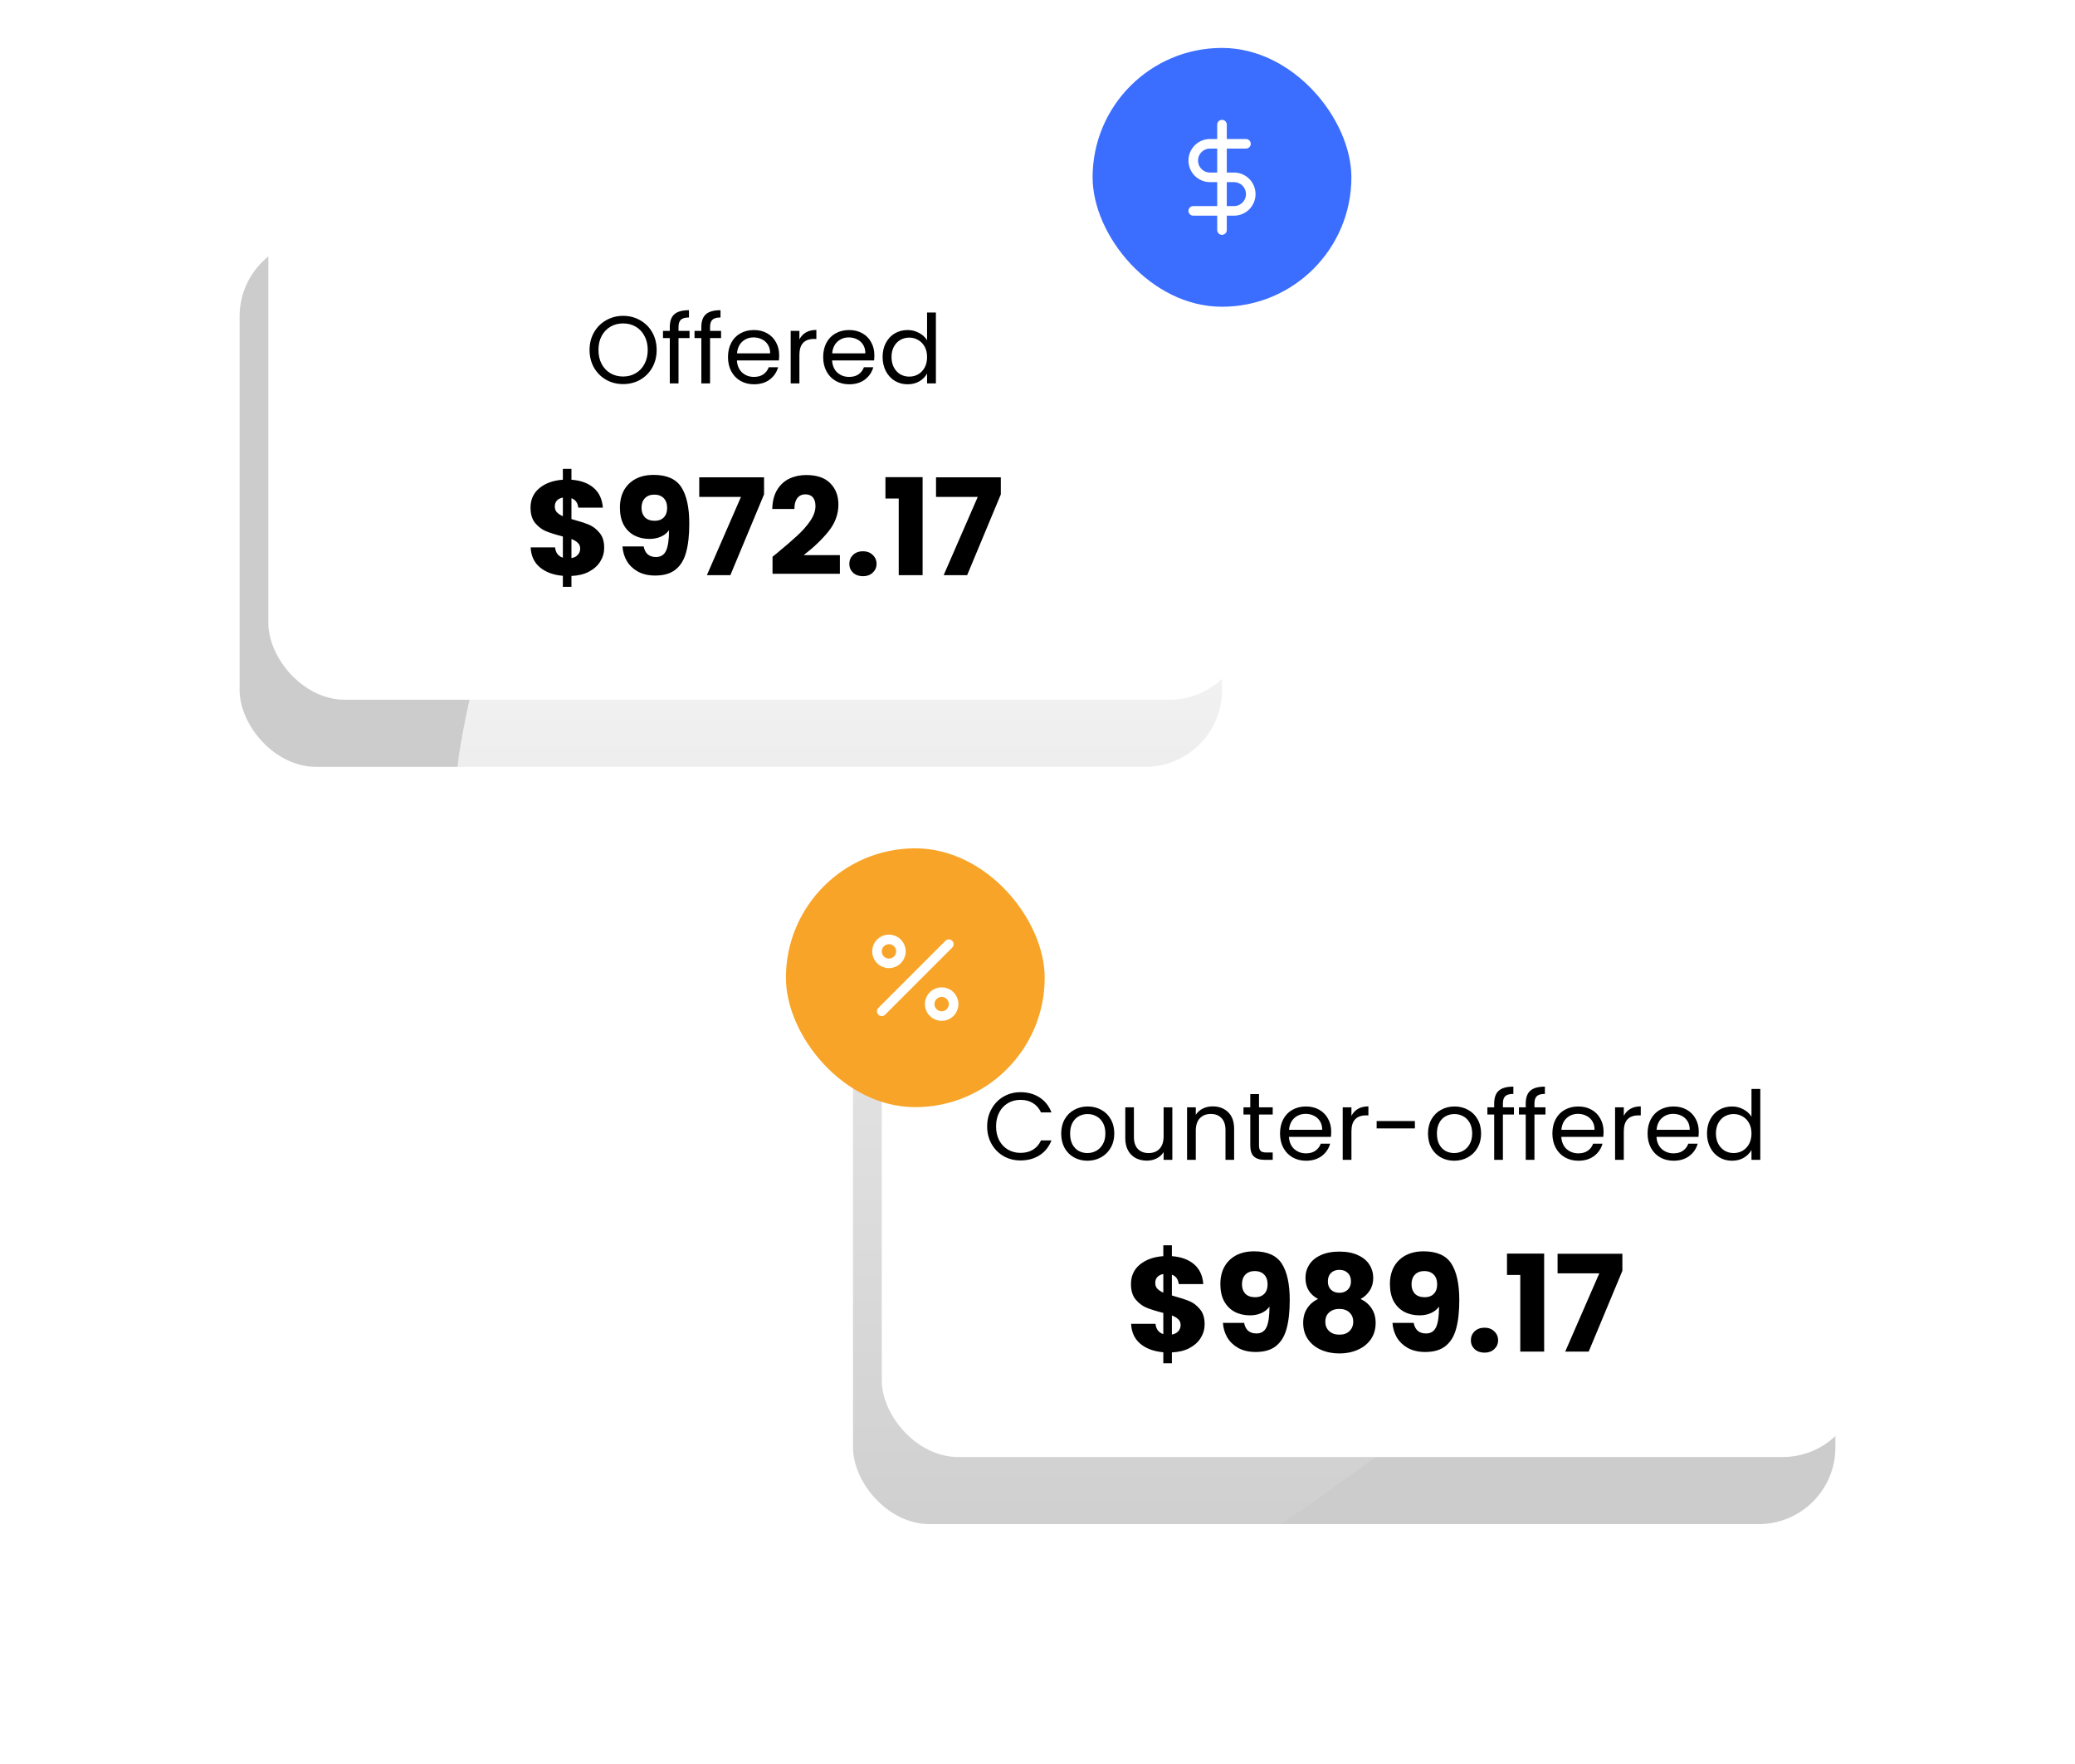
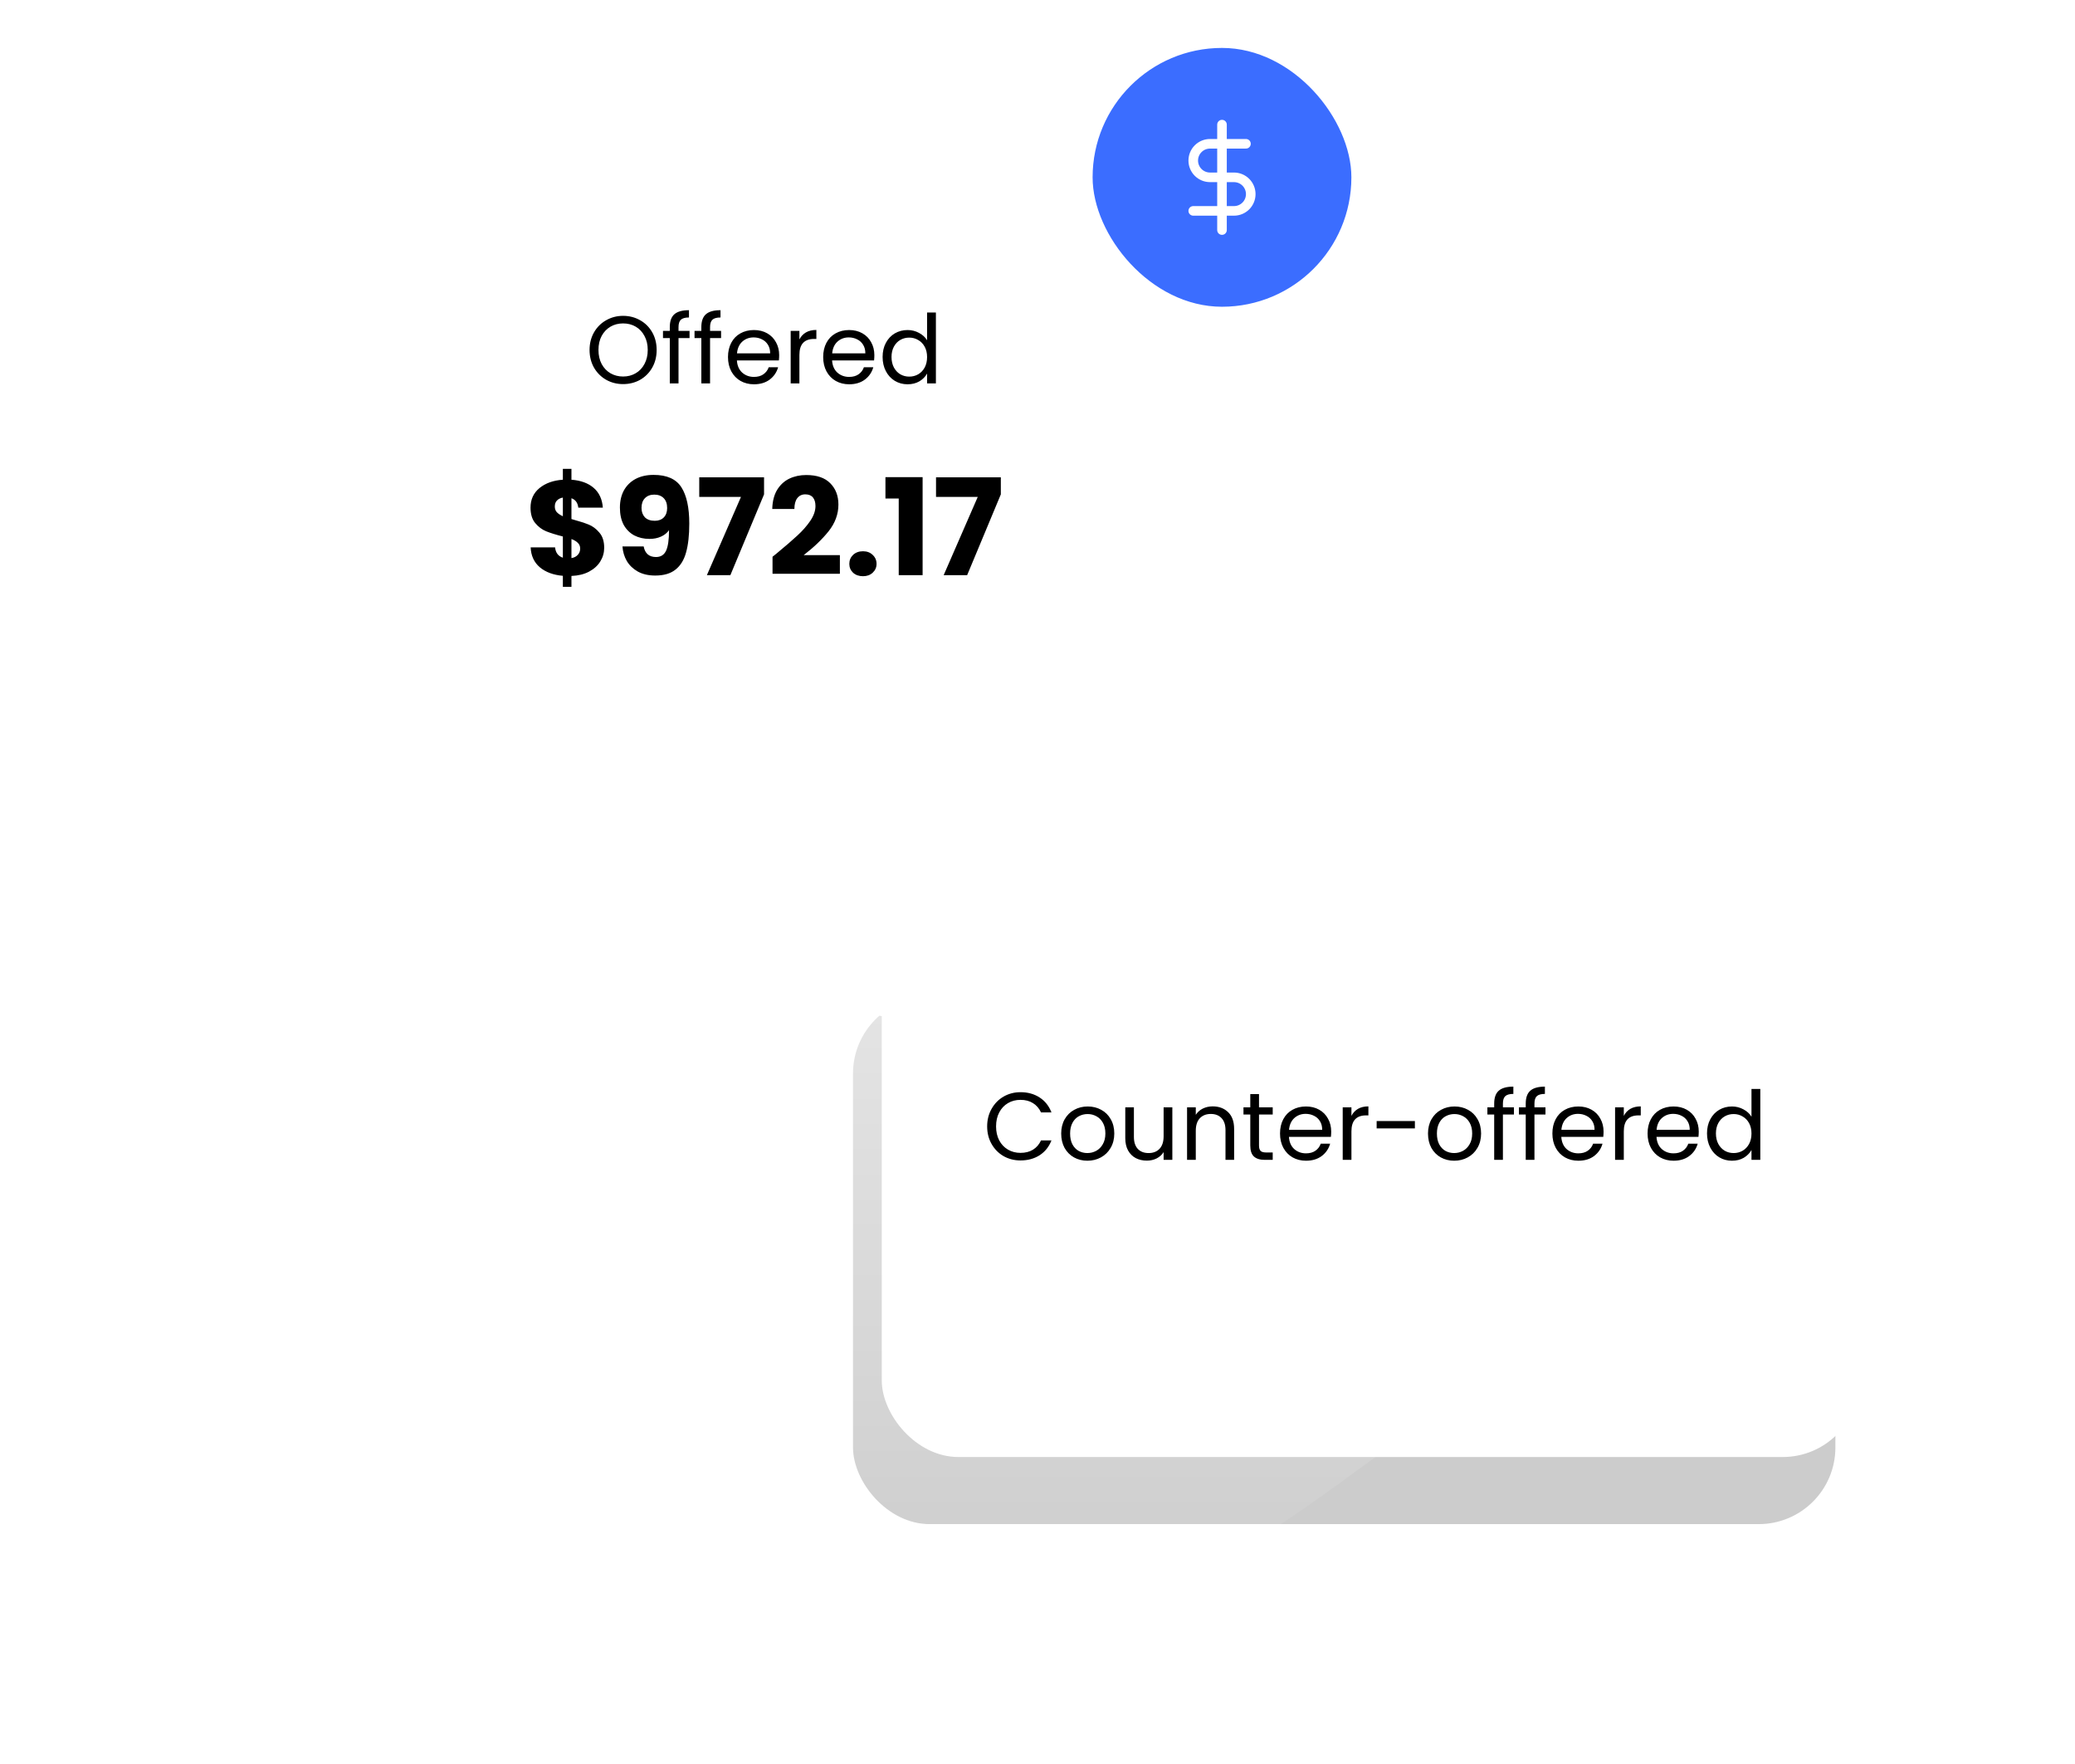
<svg xmlns="http://www.w3.org/2000/svg" width="433" height="368" viewBox="0 0 433 368" fill="none">
  <g filter="url(#filter0_f_12346_14512)">
-     <rect x="50" y="50" width="205" height="110" rx="16" fill="black" fill-opacity="0.2" />
-   </g>
+     </g>
  <g filter="url(#filter1_f_12346_14512)">
    <rect x="178" y="208" width="205" height="110" rx="16" fill="black" fill-opacity="0.2" />
  </g>
  <path fill-rule="evenodd" clip-rule="evenodd" d="M214.836 70.196C241.085 71.875 266.253 78.414 288.544 92.36C312.199 107.16 333.718 125.929 344.808 151.514C356.618 178.76 361.619 210.131 351.727 238.128C341.949 265.801 316.09 282.984 292.281 300.174C268.533 317.32 244.135 337.4 214.836 336.962C185.7 336.526 159.458 318.67 139.058 297.884C120.835 279.316 115.69 253.211 108.202 228.308C100.909 204.054 91.747 180.117 96.148 155.177C101.012 127.61 111.159 98.777 133.935 82.47C156.66 66.198 186.933 68.411 214.836 70.196Z" fill="url(#paint0_linear_12346_14512)" />
  <rect x="56" y="37" width="204" height="109" rx="16" fill="white" />
  <path d="M130.026 80.14C128.733 80.14 127.553 79.84 126.486 79.24C125.419 78.627 124.573 77.78 123.946 76.7C123.333 75.607 123.026 74.38 123.026 73.02C123.026 71.66 123.333 70.44 123.946 69.36C124.573 68.267 125.419 67.42 126.486 66.82C127.553 66.207 128.733 65.9 130.026 65.9C131.333 65.9 132.519 66.207 133.586 66.82C134.653 67.42 135.493 68.26 136.106 69.34C136.719 70.42 137.026 71.647 137.026 73.02C137.026 74.393 136.719 75.62 136.106 76.7C135.493 77.78 134.653 78.627 133.586 79.24C132.519 79.84 131.333 80.14 130.026 80.14ZM130.026 78.56C130.999 78.56 131.873 78.333 132.646 77.88C133.433 77.427 134.046 76.78 134.486 75.94C134.939 75.1 135.166 74.127 135.166 73.02C135.166 71.9 134.939 70.927 134.486 70.1C134.046 69.26 133.439 68.613 132.666 68.16C131.893 67.707 131.013 67.48 130.026 67.48C129.039 67.48 128.159 67.707 127.386 68.16C126.613 68.613 125.999 69.26 125.546 70.1C125.106 70.927 124.886 71.9 124.886 73.02C124.886 74.127 125.106 75.1 125.546 75.94C125.999 76.78 126.613 77.427 127.386 77.88C128.173 78.333 129.053 78.56 130.026 78.56ZM143.889 70.54H141.589V80H139.769V70.54H138.349V69.04H139.769V68.26C139.769 67.033 140.082 66.14 140.709 65.58C141.349 65.007 142.369 64.72 143.769 64.72V66.24C142.969 66.24 142.402 66.4 142.069 66.72C141.749 67.027 141.589 67.54 141.589 68.26V69.04H143.889V70.54ZM150.471 70.54H148.171V80H146.351V70.54H144.931V69.04H146.351V68.26C146.351 67.033 146.664 66.14 147.291 65.58C147.931 65.007 148.951 64.72 150.351 64.72V66.24C149.551 66.24 148.984 66.4 148.651 66.72C148.331 67.027 148.171 67.54 148.171 68.26V69.04H150.471V70.54ZM162.593 74.1C162.593 74.447 162.573 74.813 162.533 75.2H153.773C153.839 76.28 154.206 77.127 154.873 77.74C155.553 78.34 156.373 78.64 157.333 78.64C158.119 78.64 158.773 78.46 159.293 78.1C159.826 77.727 160.199 77.233 160.413 76.62H162.373C162.079 77.673 161.493 78.533 160.613 79.2C159.733 79.853 158.639 80.18 157.333 80.18C156.293 80.18 155.359 79.947 154.533 79.48C153.719 79.013 153.079 78.353 152.613 77.5C152.146 76.633 151.913 75.633 151.913 74.5C151.913 73.367 152.139 72.373 152.593 71.52C153.046 70.667 153.679 70.013 154.493 69.56C155.319 69.093 156.266 68.86 157.333 68.86C158.373 68.86 159.293 69.087 160.093 69.54C160.893 69.993 161.506 70.62 161.933 71.42C162.373 72.207 162.593 73.1 162.593 74.1ZM160.713 73.72C160.713 73.027 160.559 72.433 160.253 71.94C159.946 71.433 159.526 71.053 158.993 70.8C158.473 70.533 157.893 70.4 157.253 70.4C156.333 70.4 155.546 70.693 154.893 71.28C154.253 71.867 153.886 72.68 153.793 73.72H160.713ZM166.815 70.82C167.135 70.193 167.588 69.707 168.175 69.36C168.775 69.013 169.502 68.84 170.355 68.84V70.72H169.875C167.835 70.72 166.815 71.827 166.815 74.04V80H164.995V69.04H166.815V70.82ZM182.456 74.1C182.456 74.447 182.436 74.813 182.396 75.2H173.636C173.703 76.28 174.069 77.127 174.736 77.74C175.416 78.34 176.236 78.64 177.196 78.64C177.983 78.64 178.636 78.46 179.156 78.1C179.689 77.727 180.063 77.233 180.276 76.62H182.236C181.943 77.673 181.356 78.533 180.476 79.2C179.596 79.853 178.503 80.18 177.196 80.18C176.156 80.18 175.223 79.947 174.396 79.48C173.583 79.013 172.943 78.353 172.476 77.5C172.009 76.633 171.776 75.633 171.776 74.5C171.776 73.367 172.003 72.373 172.456 71.52C172.909 70.667 173.543 70.013 174.356 69.56C175.183 69.093 176.129 68.86 177.196 68.86C178.236 68.86 179.156 69.087 179.956 69.54C180.756 69.993 181.369 70.62 181.796 71.42C182.236 72.207 182.456 73.1 182.456 74.1ZM180.576 73.72C180.576 73.027 180.423 72.433 180.116 71.94C179.809 71.433 179.389 71.053 178.856 70.8C178.336 70.533 177.756 70.4 177.116 70.4C176.196 70.4 175.409 70.693 174.756 71.28C174.116 71.867 173.749 72.68 173.656 73.72H180.576ZM184.178 74.48C184.178 73.36 184.405 72.38 184.858 71.54C185.312 70.687 185.932 70.027 186.718 69.56C187.518 69.093 188.412 68.86 189.398 68.86C190.252 68.86 191.045 69.06 191.778 69.46C192.512 69.847 193.072 70.36 193.458 71V65.2H195.298V80H193.458V77.94C193.098 78.593 192.565 79.133 191.858 79.56C191.152 79.973 190.325 80.18 189.378 80.18C188.405 80.18 187.518 79.94 186.718 79.46C185.932 78.98 185.312 78.307 184.858 77.44C184.405 76.573 184.178 75.587 184.178 74.48ZM193.458 74.5C193.458 73.673 193.292 72.953 192.958 72.34C192.625 71.727 192.172 71.26 191.598 70.94C191.038 70.607 190.418 70.44 189.738 70.44C189.058 70.44 188.438 70.6 187.878 70.92C187.318 71.24 186.872 71.707 186.538 72.32C186.205 72.933 186.038 73.653 186.038 74.48C186.038 75.32 186.205 76.053 186.538 76.68C186.872 77.293 187.318 77.767 187.878 78.1C188.438 78.42 189.058 78.58 189.738 78.58C190.418 78.58 191.038 78.42 191.598 78.1C192.172 77.767 192.625 77.293 192.958 76.68C193.292 76.053 193.458 75.327 193.458 74.5Z" fill="black" />
  <path d="M126.079 114.288C126.079 115.315 125.808 116.267 125.267 117.144C124.744 118.003 123.96 118.712 122.915 119.272C121.888 119.813 120.665 120.112 119.247 120.168V122.436H117.455V120.14C115.476 119.972 113.88 119.384 112.667 118.376C111.453 117.349 110.809 115.959 110.735 114.204H115.831C115.943 115.324 116.484 116.043 117.455 116.36V111.936C115.999 111.563 114.832 111.199 113.955 110.844C113.096 110.489 112.34 109.92 111.687 109.136C111.033 108.352 110.707 107.279 110.707 105.916C110.707 104.217 111.332 102.855 112.583 101.828C113.852 100.801 115.476 100.223 117.455 100.092V97.824H119.247V100.092C121.207 100.241 122.756 100.811 123.895 101.8C125.033 102.789 125.668 104.161 125.799 105.916H120.675C120.563 104.908 120.087 104.255 119.247 103.956V108.296C120.796 108.725 121.991 109.108 122.831 109.444C123.671 109.78 124.417 110.34 125.071 111.124C125.743 111.889 126.079 112.944 126.079 114.288ZM115.775 105.692C115.775 106.159 115.915 106.551 116.195 106.868C116.493 107.185 116.913 107.465 117.455 107.708V103.816C116.932 103.909 116.521 104.115 116.223 104.432C115.924 104.731 115.775 105.151 115.775 105.692ZM119.247 116.444C119.807 116.351 120.245 116.127 120.563 115.772C120.899 115.417 121.067 114.979 121.067 114.456C121.067 113.971 120.908 113.579 120.591 113.28C120.292 112.963 119.844 112.692 119.247 112.468V116.444ZM134.316 114.008C134.596 115.483 135.455 116.22 136.892 116.22C137.882 116.22 138.582 115.781 138.992 114.904C139.403 114.027 139.608 112.599 139.608 110.62C139.198 111.199 138.638 111.647 137.928 111.964C137.219 112.281 136.426 112.44 135.548 112.44C134.354 112.44 133.29 112.197 132.356 111.712C131.423 111.208 130.686 110.471 130.144 109.5C129.622 108.511 129.36 107.316 129.36 105.916C129.36 104.535 129.64 103.331 130.2 102.304C130.779 101.277 131.591 100.484 132.636 99.924C133.7 99.364 134.951 99.084 136.388 99.084C139.151 99.084 141.083 99.943 142.184 101.66C143.286 103.377 143.836 105.907 143.836 109.248C143.836 111.675 143.612 113.681 143.164 115.268C142.735 116.836 141.998 118.031 140.952 118.852C139.926 119.673 138.516 120.084 136.724 120.084C135.306 120.084 134.092 119.804 133.084 119.244C132.095 118.684 131.33 117.947 130.788 117.032C130.266 116.117 129.967 115.109 129.892 114.008H134.316ZM136.64 108.66C137.424 108.66 138.05 108.427 138.516 107.96C138.983 107.475 139.216 106.821 139.216 106C139.216 105.104 138.974 104.413 138.488 103.928C138.003 103.443 137.35 103.2 136.528 103.2C135.707 103.2 135.054 103.452 134.568 103.956C134.102 104.441 133.868 105.113 133.868 105.972C133.868 106.775 134.102 107.428 134.568 107.932C135.054 108.417 135.744 108.66 136.64 108.66ZM159.439 103.144L152.411 120H147.511L154.623 103.676H145.915V99.588H159.439V103.144ZM161.207 116.164C161.842 115.66 162.131 115.427 162.075 115.464C163.905 113.952 165.342 112.711 166.387 111.74C167.451 110.769 168.347 109.752 169.075 108.688C169.803 107.624 170.167 106.588 170.167 105.58C170.167 104.815 169.99 104.217 169.635 103.788C169.281 103.359 168.749 103.144 168.039 103.144C167.33 103.144 166.77 103.415 166.359 103.956C165.967 104.479 165.771 105.225 165.771 106.196H161.151C161.189 104.609 161.525 103.284 162.159 102.22C162.813 101.156 163.662 100.372 164.707 99.868C165.771 99.364 166.947 99.112 168.235 99.112C170.457 99.112 172.127 99.681 173.247 100.82C174.386 101.959 174.955 103.443 174.955 105.272C174.955 107.269 174.274 109.127 172.911 110.844C171.549 112.543 169.813 114.204 167.703 115.828H175.263V119.72H161.207V116.164ZM180.087 120.224C179.247 120.224 178.557 119.981 178.015 119.496C177.493 118.992 177.231 118.376 177.231 117.648C177.231 116.901 177.493 116.276 178.015 115.772C178.557 115.268 179.247 115.016 180.087 115.016C180.909 115.016 181.581 115.268 182.103 115.772C182.645 116.276 182.915 116.901 182.915 117.648C182.915 118.376 182.645 118.992 182.103 119.496C181.581 119.981 180.909 120.224 180.087 120.224ZM184.77 104.012V99.56H192.526V120H187.542V104.012H184.77ZM208.849 103.144L201.821 120H196.921L204.033 103.676H195.325V99.588H208.849V103.144Z" fill="black" />
  <rect x="228" y="10" width="54" height="54" rx="27" fill="#3B6DFF" />
  <path d="M255 26V48" stroke="white" stroke-width="2" stroke-linecap="round" stroke-linejoin="round" />
  <path d="M260 30H252.5C251.572 30 250.682 30.369 250.025 31.025C249.369 31.681 249 32.572 249 33.5C249 34.428 249.369 35.319 250.025 35.975C250.682 36.631 251.572 37 252.5 37H257.5C258.428 37 259.318 37.369 259.975 38.025C260.631 38.681 261 39.572 261 40.5C261 41.428 260.631 42.319 259.975 42.975C259.318 43.631 258.428 44 257.5 44H249" stroke="white" stroke-width="2" stroke-linecap="round" stroke-linejoin="round" />
  <rect x="184" y="195" width="204" height="109" rx="16" fill="white" />
  <path d="M205.995 235.02C205.995 233.66 206.301 232.44 206.915 231.36C207.528 230.267 208.361 229.413 209.415 228.8C210.481 228.187 211.661 227.88 212.955 227.88C214.475 227.88 215.801 228.247 216.935 228.98C218.068 229.713 218.895 230.753 219.415 232.1H217.235C216.848 231.26 216.288 230.613 215.555 230.16C214.835 229.707 213.968 229.48 212.955 229.48C211.981 229.48 211.108 229.707 210.335 230.16C209.561 230.613 208.955 231.26 208.515 232.1C208.075 232.927 207.855 233.9 207.855 235.02C207.855 236.127 208.075 237.1 208.515 237.94C208.955 238.767 209.561 239.407 210.335 239.86C211.108 240.313 211.981 240.54 212.955 240.54C213.968 240.54 214.835 240.32 215.555 239.88C216.288 239.427 216.848 238.78 217.235 237.94H219.415C218.895 239.273 218.068 240.307 216.935 241.04C215.801 241.76 214.475 242.12 212.955 242.12C211.661 242.12 210.481 241.82 209.415 241.22C208.361 240.607 207.528 239.76 206.915 238.68C206.301 237.6 205.995 236.38 205.995 235.02ZM226.904 242.18C225.877 242.18 224.944 241.947 224.104 241.48C223.277 241.013 222.624 240.353 222.144 239.5C221.677 238.633 221.444 237.633 221.444 236.5C221.444 235.38 221.684 234.393 222.164 233.54C222.657 232.673 223.324 232.013 224.164 231.56C225.004 231.093 225.944 230.86 226.984 230.86C228.024 230.86 228.964 231.093 229.804 231.56C230.644 232.013 231.304 232.667 231.784 233.52C232.277 234.373 232.524 235.367 232.524 236.5C232.524 237.633 232.271 238.633 231.764 239.5C231.271 240.353 230.597 241.013 229.744 241.48C228.891 241.947 227.944 242.18 226.904 242.18ZM226.904 240.58C227.557 240.58 228.171 240.427 228.744 240.12C229.317 239.813 229.777 239.353 230.124 238.74C230.484 238.127 230.664 237.38 230.664 236.5C230.664 235.62 230.491 234.873 230.144 234.26C229.797 233.647 229.344 233.193 228.784 232.9C228.224 232.593 227.617 232.44 226.964 232.44C226.297 232.44 225.684 232.593 225.124 232.9C224.577 233.193 224.137 233.647 223.804 234.26C223.471 234.873 223.304 235.62 223.304 236.5C223.304 237.393 223.464 238.147 223.784 238.76C224.117 239.373 224.557 239.833 225.104 240.14C225.651 240.433 226.251 240.58 226.904 240.58ZM244.637 231.04V242H242.817V240.38C242.47 240.94 241.984 241.38 241.357 241.7C240.744 242.007 240.064 242.16 239.317 242.16C238.464 242.16 237.697 241.987 237.017 241.64C236.337 241.28 235.797 240.747 235.397 240.04C235.01 239.333 234.817 238.473 234.817 237.46V231.04H236.617V237.22C236.617 238.3 236.89 239.133 237.437 239.72C237.984 240.293 238.73 240.58 239.677 240.58C240.65 240.58 241.417 240.28 241.977 239.68C242.537 239.08 242.817 238.207 242.817 237.06V231.04H244.637ZM253.05 230.84C254.383 230.84 255.463 231.247 256.29 232.06C257.117 232.86 257.53 234.02 257.53 235.54V242H255.73V235.8C255.73 234.707 255.457 233.873 254.91 233.3C254.363 232.713 253.617 232.42 252.67 232.42C251.71 232.42 250.943 232.72 250.37 233.32C249.81 233.92 249.53 234.793 249.53 235.94V242H247.71V231.04H249.53V232.6C249.89 232.04 250.377 231.607 250.99 231.3C251.617 230.993 252.303 230.84 253.05 230.84ZM262.723 232.54V239C262.723 239.533 262.836 239.913 263.063 240.14C263.29 240.353 263.683 240.46 264.243 240.46H265.583V242H263.943C262.93 242 262.17 241.767 261.663 241.3C261.156 240.833 260.903 240.067 260.903 239V232.54H259.483V231.04H260.903V228.28H262.723V231.04H265.583V232.54H262.723ZM277.788 236.1C277.788 236.447 277.768 236.813 277.728 237.2H268.968C269.035 238.28 269.401 239.127 270.068 239.74C270.748 240.34 271.568 240.64 272.528 240.64C273.315 240.64 273.968 240.46 274.488 240.1C275.021 239.727 275.395 239.233 275.608 238.62H277.568C277.275 239.673 276.688 240.533 275.808 241.2C274.928 241.853 273.835 242.18 272.528 242.18C271.488 242.18 270.555 241.947 269.728 241.48C268.915 241.013 268.275 240.353 267.808 239.5C267.341 238.633 267.108 237.633 267.108 236.5C267.108 235.367 267.335 234.373 267.788 233.52C268.241 232.667 268.875 232.013 269.688 231.56C270.515 231.093 271.461 230.86 272.528 230.86C273.568 230.86 274.488 231.087 275.288 231.54C276.088 231.993 276.701 232.62 277.128 233.42C277.568 234.207 277.788 235.1 277.788 236.1ZM275.908 235.72C275.908 235.027 275.755 234.433 275.448 233.94C275.141 233.433 274.721 233.053 274.188 232.8C273.668 232.533 273.088 232.4 272.448 232.4C271.528 232.4 270.741 232.693 270.088 233.28C269.448 233.867 269.081 234.68 268.988 235.72H275.908ZM282.01 232.82C282.33 232.193 282.784 231.707 283.37 231.36C283.97 231.013 284.697 230.84 285.55 230.84V232.72H285.07C283.03 232.72 282.01 233.827 282.01 236.04V242H280.19V231.04H282.01V232.82ZM295.251 233.9V235.44H287.271V233.9H295.251ZM303.447 242.18C302.42 242.18 301.487 241.947 300.647 241.48C299.82 241.013 299.167 240.353 298.687 239.5C298.22 238.633 297.987 237.633 297.987 236.5C297.987 235.38 298.227 234.393 298.707 233.54C299.2 232.673 299.867 232.013 300.707 231.56C301.547 231.093 302.487 230.86 303.527 230.86C304.567 230.86 305.507 231.093 306.347 231.56C307.187 232.013 307.847 232.667 308.327 233.52C308.82 234.373 309.067 235.367 309.067 236.5C309.067 237.633 308.814 238.633 308.307 239.5C307.814 240.353 307.14 241.013 306.287 241.48C305.434 241.947 304.487 242.18 303.447 242.18ZM303.447 240.58C304.1 240.58 304.714 240.427 305.287 240.12C305.86 239.813 306.32 239.353 306.667 238.74C307.027 238.127 307.207 237.38 307.207 236.5C307.207 235.62 307.034 234.873 306.687 234.26C306.34 233.647 305.887 233.193 305.327 232.9C304.767 232.593 304.16 232.44 303.507 232.44C302.84 232.44 302.227 232.593 301.667 232.9C301.12 233.193 300.68 233.647 300.347 234.26C300.014 234.873 299.847 235.62 299.847 236.5C299.847 237.393 300.007 238.147 300.327 238.76C300.66 239.373 301.1 239.833 301.647 240.14C302.194 240.433 302.794 240.58 303.447 240.58ZM315.92 232.54H313.62V242H311.8V232.54H310.38V231.04H311.8V230.26C311.8 229.033 312.113 228.14 312.74 227.58C313.38 227.007 314.4 226.72 315.8 226.72V228.24C315 228.24 314.433 228.4 314.1 228.72C313.78 229.027 313.62 229.54 313.62 230.26V231.04H315.92V232.54ZM322.502 232.54H320.202V242H318.382V232.54H316.962V231.04H318.382V230.26C318.382 229.033 318.695 228.14 319.322 227.58C319.962 227.007 320.982 226.72 322.382 226.72V228.24C321.582 228.24 321.015 228.4 320.682 228.72C320.362 229.027 320.202 229.54 320.202 230.26V231.04H322.502V232.54ZM334.624 236.1C334.624 236.447 334.604 236.813 334.564 237.2H325.804C325.871 238.28 326.237 239.127 326.904 239.74C327.584 240.34 328.404 240.64 329.364 240.64C330.151 240.64 330.804 240.46 331.324 240.1C331.857 239.727 332.231 239.233 332.444 238.62H334.404C334.111 239.673 333.524 240.533 332.644 241.2C331.764 241.853 330.671 242.18 329.364 242.18C328.324 242.18 327.391 241.947 326.564 241.48C325.751 241.013 325.111 240.353 324.644 239.5C324.177 238.633 323.944 237.633 323.944 236.5C323.944 235.367 324.171 234.373 324.624 233.52C325.077 232.667 325.711 232.013 326.524 231.56C327.351 231.093 328.297 230.86 329.364 230.86C330.404 230.86 331.324 231.087 332.124 231.54C332.924 231.993 333.537 232.62 333.964 233.42C334.404 234.207 334.624 235.1 334.624 236.1ZM332.744 235.72C332.744 235.027 332.591 234.433 332.284 233.94C331.977 233.433 331.557 233.053 331.024 232.8C330.504 232.533 329.924 232.4 329.284 232.4C328.364 232.4 327.577 232.693 326.924 233.28C326.284 233.867 325.917 234.68 325.824 235.72H332.744ZM338.846 232.82C339.166 232.193 339.62 231.707 340.206 231.36C340.806 231.013 341.533 230.84 342.386 230.84V232.72H341.906C339.866 232.72 338.846 233.827 338.846 236.04V242H337.026V231.04H338.846V232.82ZM354.487 236.1C354.487 236.447 354.467 236.813 354.427 237.2H345.667C345.734 238.28 346.101 239.127 346.767 239.74C347.447 240.34 348.267 240.64 349.227 240.64C350.014 240.64 350.667 240.46 351.187 240.1C351.721 239.727 352.094 239.233 352.307 238.62H354.267C353.974 239.673 353.387 240.533 352.507 241.2C351.627 241.853 350.534 242.18 349.227 242.18C348.187 242.18 347.254 241.947 346.427 241.48C345.614 241.013 344.974 240.353 344.507 239.5C344.041 238.633 343.807 237.633 343.807 236.5C343.807 235.367 344.034 234.373 344.487 233.52C344.941 232.667 345.574 232.013 346.387 231.56C347.214 231.093 348.161 230.86 349.227 230.86C350.267 230.86 351.187 231.087 351.987 231.54C352.787 231.993 353.401 232.62 353.827 233.42C354.267 234.207 354.487 235.1 354.487 236.1ZM352.607 235.72C352.607 235.027 352.454 234.433 352.147 233.94C351.841 233.433 351.421 233.053 350.887 232.8C350.367 232.533 349.787 232.4 349.147 232.4C348.227 232.4 347.441 232.693 346.787 233.28C346.147 233.867 345.781 234.68 345.687 235.72H352.607ZM356.21 236.48C356.21 235.36 356.436 234.38 356.89 233.54C357.343 232.687 357.963 232.027 358.75 231.56C359.55 231.093 360.443 230.86 361.43 230.86C362.283 230.86 363.076 231.06 363.81 231.46C364.543 231.847 365.103 232.36 365.49 233V227.2H367.33V242H365.49V239.94C365.13 240.593 364.596 241.133 363.89 241.56C363.183 241.973 362.356 242.18 361.41 242.18C360.436 242.18 359.55 241.94 358.75 241.46C357.963 240.98 357.343 240.307 356.89 239.44C356.436 238.573 356.21 237.587 356.21 236.48ZM365.49 236.5C365.49 235.673 365.323 234.953 364.99 234.34C364.656 233.727 364.203 233.26 363.63 232.94C363.07 232.607 362.45 232.44 361.77 232.44C361.09 232.44 360.47 232.6 359.91 232.92C359.35 233.24 358.903 233.707 358.57 234.32C358.236 234.933 358.07 235.653 358.07 236.48C358.07 237.32 358.236 238.053 358.57 238.68C358.903 239.293 359.35 239.767 359.91 240.1C360.47 240.42 361.09 240.58 361.77 240.58C362.45 240.58 363.07 240.42 363.63 240.1C364.203 239.767 364.656 239.293 364.99 238.68C365.323 238.053 365.49 237.327 365.49 236.5Z" fill="black" />
-   <path d="M251.377 276.288C251.377 277.315 251.107 278.267 250.565 279.144C250.043 280.003 249.259 280.712 248.213 281.272C247.187 281.813 245.964 282.112 244.545 282.168V284.436H242.753V282.14C240.775 281.972 239.179 281.384 237.965 280.376C236.752 279.349 236.108 277.959 236.033 276.204H241.129C241.241 277.324 241.783 278.043 242.753 278.36V273.936C241.297 273.563 240.131 273.199 239.253 272.844C238.395 272.489 237.639 271.92 236.985 271.136C236.332 270.352 236.005 269.279 236.005 267.916C236.005 266.217 236.631 264.855 237.881 263.828C239.151 262.801 240.775 262.223 242.753 262.092V259.824H244.545V262.092C246.505 262.241 248.055 262.811 249.193 263.8C250.332 264.789 250.967 266.161 251.097 267.916H245.973C245.861 266.908 245.385 266.255 244.545 265.956V270.296C246.095 270.725 247.289 271.108 248.129 271.444C248.969 271.78 249.716 272.34 250.369 273.124C251.041 273.889 251.377 274.944 251.377 276.288ZM241.073 267.692C241.073 268.159 241.213 268.551 241.493 268.868C241.792 269.185 242.212 269.465 242.753 269.708V265.816C242.231 265.909 241.82 266.115 241.521 266.432C241.223 266.731 241.073 267.151 241.073 267.692ZM244.545 278.444C245.105 278.351 245.544 278.127 245.861 277.772C246.197 277.417 246.365 276.979 246.365 276.456C246.365 275.971 246.207 275.579 245.889 275.28C245.591 274.963 245.143 274.692 244.545 274.468V278.444ZM259.615 276.008C259.895 277.483 260.754 278.22 262.191 278.22C263.18 278.22 263.88 277.781 264.291 276.904C264.702 276.027 264.907 274.599 264.907 272.62C264.496 273.199 263.936 273.647 263.227 273.964C262.518 274.281 261.724 274.44 260.847 274.44C259.652 274.44 258.588 274.197 257.655 273.712C256.722 273.208 255.984 272.471 255.443 271.5C254.92 270.511 254.659 269.316 254.659 267.916C254.659 266.535 254.939 265.331 255.499 264.304C256.078 263.277 256.89 262.484 257.935 261.924C258.999 261.364 260.25 261.084 261.687 261.084C264.45 261.084 266.382 261.943 267.483 263.66C268.584 265.377 269.135 267.907 269.135 271.248C269.135 273.675 268.911 275.681 268.463 277.268C268.034 278.836 267.296 280.031 266.251 280.852C265.224 281.673 263.815 282.084 262.023 282.084C260.604 282.084 259.391 281.804 258.383 281.244C257.394 280.684 256.628 279.947 256.087 279.032C255.564 278.117 255.266 277.109 255.191 276.008H259.615ZM261.939 270.66C262.723 270.66 263.348 270.427 263.815 269.96C264.282 269.475 264.515 268.821 264.515 268C264.515 267.104 264.272 266.413 263.787 265.928C263.302 265.443 262.648 265.2 261.827 265.2C261.006 265.2 260.352 265.452 259.867 265.956C259.4 266.441 259.167 267.113 259.167 267.972C259.167 268.775 259.4 269.428 259.867 269.932C260.352 270.417 261.043 270.66 261.939 270.66ZM275.05 271.024C273.295 270.091 272.418 268.625 272.418 266.628C272.418 265.62 272.679 264.705 273.202 263.884C273.724 263.044 274.518 262.381 275.582 261.896C276.646 261.392 277.952 261.14 279.502 261.14C281.051 261.14 282.348 261.392 283.394 261.896C284.458 262.381 285.251 263.044 285.774 263.884C286.296 264.705 286.558 265.62 286.558 266.628C286.558 267.636 286.315 268.513 285.83 269.26C285.363 270.007 284.728 270.595 283.926 271.024C284.934 271.509 285.708 272.181 286.25 273.04C286.791 273.88 287.062 274.869 287.062 276.008C287.062 277.333 286.726 278.481 286.054 279.452C285.382 280.404 284.467 281.132 283.31 281.636C282.171 282.14 280.902 282.392 279.502 282.392C278.102 282.392 276.823 282.14 275.666 281.636C274.527 281.132 273.622 280.404 272.95 279.452C272.278 278.481 271.942 277.333 271.942 276.008C271.942 274.851 272.212 273.852 272.754 273.012C273.295 272.153 274.06 271.491 275.05 271.024ZM281.91 267.356C281.91 266.591 281.686 266.003 281.238 265.592C280.808 265.163 280.23 264.948 279.502 264.948C278.774 264.948 278.186 265.163 277.738 265.592C277.308 266.021 277.094 266.619 277.094 267.384C277.094 268.112 277.318 268.691 277.766 269.12C278.214 269.531 278.792 269.736 279.502 269.736C280.211 269.736 280.79 269.521 281.238 269.092C281.686 268.663 281.91 268.084 281.91 267.356ZM279.502 273.096C278.624 273.096 277.915 273.339 277.374 273.824C276.832 274.291 276.562 274.944 276.562 275.784C276.562 276.568 276.823 277.212 277.346 277.716C277.887 278.22 278.606 278.472 279.502 278.472C280.398 278.472 281.098 278.22 281.602 277.716C282.124 277.212 282.386 276.568 282.386 275.784C282.386 274.963 282.115 274.309 281.574 273.824C281.051 273.339 280.36 273.096 279.502 273.096ZM294.998 276.008C295.278 277.483 296.137 278.22 297.574 278.22C298.563 278.22 299.263 277.781 299.674 276.904C300.085 276.027 300.29 274.599 300.29 272.62C299.879 273.199 299.319 273.647 298.61 273.964C297.901 274.281 297.107 274.44 296.23 274.44C295.035 274.44 293.971 274.197 293.038 273.712C292.105 273.208 291.367 272.471 290.826 271.5C290.303 270.511 290.042 269.316 290.042 267.916C290.042 266.535 290.322 265.331 290.882 264.304C291.461 263.277 292.273 262.484 293.318 261.924C294.382 261.364 295.633 261.084 297.07 261.084C299.833 261.084 301.765 261.943 302.866 263.66C303.967 265.377 304.518 267.907 304.518 271.248C304.518 273.675 304.294 275.681 303.846 277.268C303.417 278.836 302.679 280.031 301.634 280.852C300.607 281.673 299.198 282.084 297.406 282.084C295.987 282.084 294.774 281.804 293.766 281.244C292.777 280.684 292.011 279.947 291.47 279.032C290.947 278.117 290.649 277.109 290.574 276.008H294.998ZM297.322 270.66C298.106 270.66 298.731 270.427 299.198 269.96C299.665 269.475 299.898 268.821 299.898 268C299.898 267.104 299.655 266.413 299.17 265.928C298.685 265.443 298.031 265.2 297.21 265.2C296.389 265.2 295.735 265.452 295.25 265.956C294.783 266.441 294.55 267.113 294.55 267.972C294.55 268.775 294.783 269.428 295.25 269.932C295.735 270.417 296.426 270.66 297.322 270.66ZM309.789 282.224C308.949 282.224 308.258 281.981 307.717 281.496C307.194 280.992 306.933 280.376 306.933 279.648C306.933 278.901 307.194 278.276 307.717 277.772C308.258 277.268 308.949 277.016 309.789 277.016C310.61 277.016 311.282 277.268 311.805 277.772C312.346 278.276 312.617 278.901 312.617 279.648C312.617 280.376 312.346 280.992 311.805 281.496C311.282 281.981 310.61 282.224 309.789 282.224ZM314.471 266.012V261.56H322.227V282H317.243V266.012H314.471ZM338.55 265.144L331.522 282H326.622L333.734 265.676H325.026V261.588H338.55V265.144Z" fill="black" />
-   <rect x="164" y="177" width="54" height="54" rx="27" fill="#F8A428" />
  <path d="M198 197L184 211" stroke="white" stroke-width="2" stroke-linecap="round" stroke-linejoin="round" />
  <path d="M185.5 201C186.881 201 188 199.881 188 198.5C188 197.119 186.881 196 185.5 196C184.119 196 183 197.119 183 198.5C183 199.881 184.119 201 185.5 201Z" stroke="white" stroke-width="2" stroke-linecap="round" stroke-linejoin="round" />
  <path d="M196.5 212C197.881 212 199 210.881 199 209.5C199 208.119 197.881 207 196.5 207C195.119 207 194 208.119 194 209.5C194 210.881 195.119 212 196.5 212Z" stroke="white" stroke-width="2" stroke-linecap="round" stroke-linejoin="round" />
  <defs>
    <filter id="filter0_f_12346_14512" x="0" y="0" width="305" height="210" filterUnits="userSpaceOnUse" color-interpolation-filters="sRGB">
      <feFlood flood-opacity="0" result="BackgroundImageFix" />
      <feBlend mode="normal" in="SourceGraphic" in2="BackgroundImageFix" result="shape" />
      <feGaussianBlur stdDeviation="25" result="effect1_foregroundBlur_12346_14512" />
    </filter>
    <filter id="filter1_f_12346_14512" x="128" y="158" width="305" height="210" filterUnits="userSpaceOnUse" color-interpolation-filters="sRGB">
      <feFlood flood-opacity="0" result="BackgroundImageFix" />
      <feBlend mode="normal" in="SourceGraphic" in2="BackgroundImageFix" result="shape" />
      <feGaussianBlur stdDeviation="25" result="effect1_foregroundBlur_12346_14512" />
    </filter>
    <linearGradient id="paint0_linear_12346_14512" x1="226" y1="68.969" x2="226" y2="336.969" gradientUnits="userSpaceOnUse">
      <stop stop-color="white" />
      <stop offset="1" stop-color="white" stop-opacity="0" />
    </linearGradient>
  </defs>
</svg>